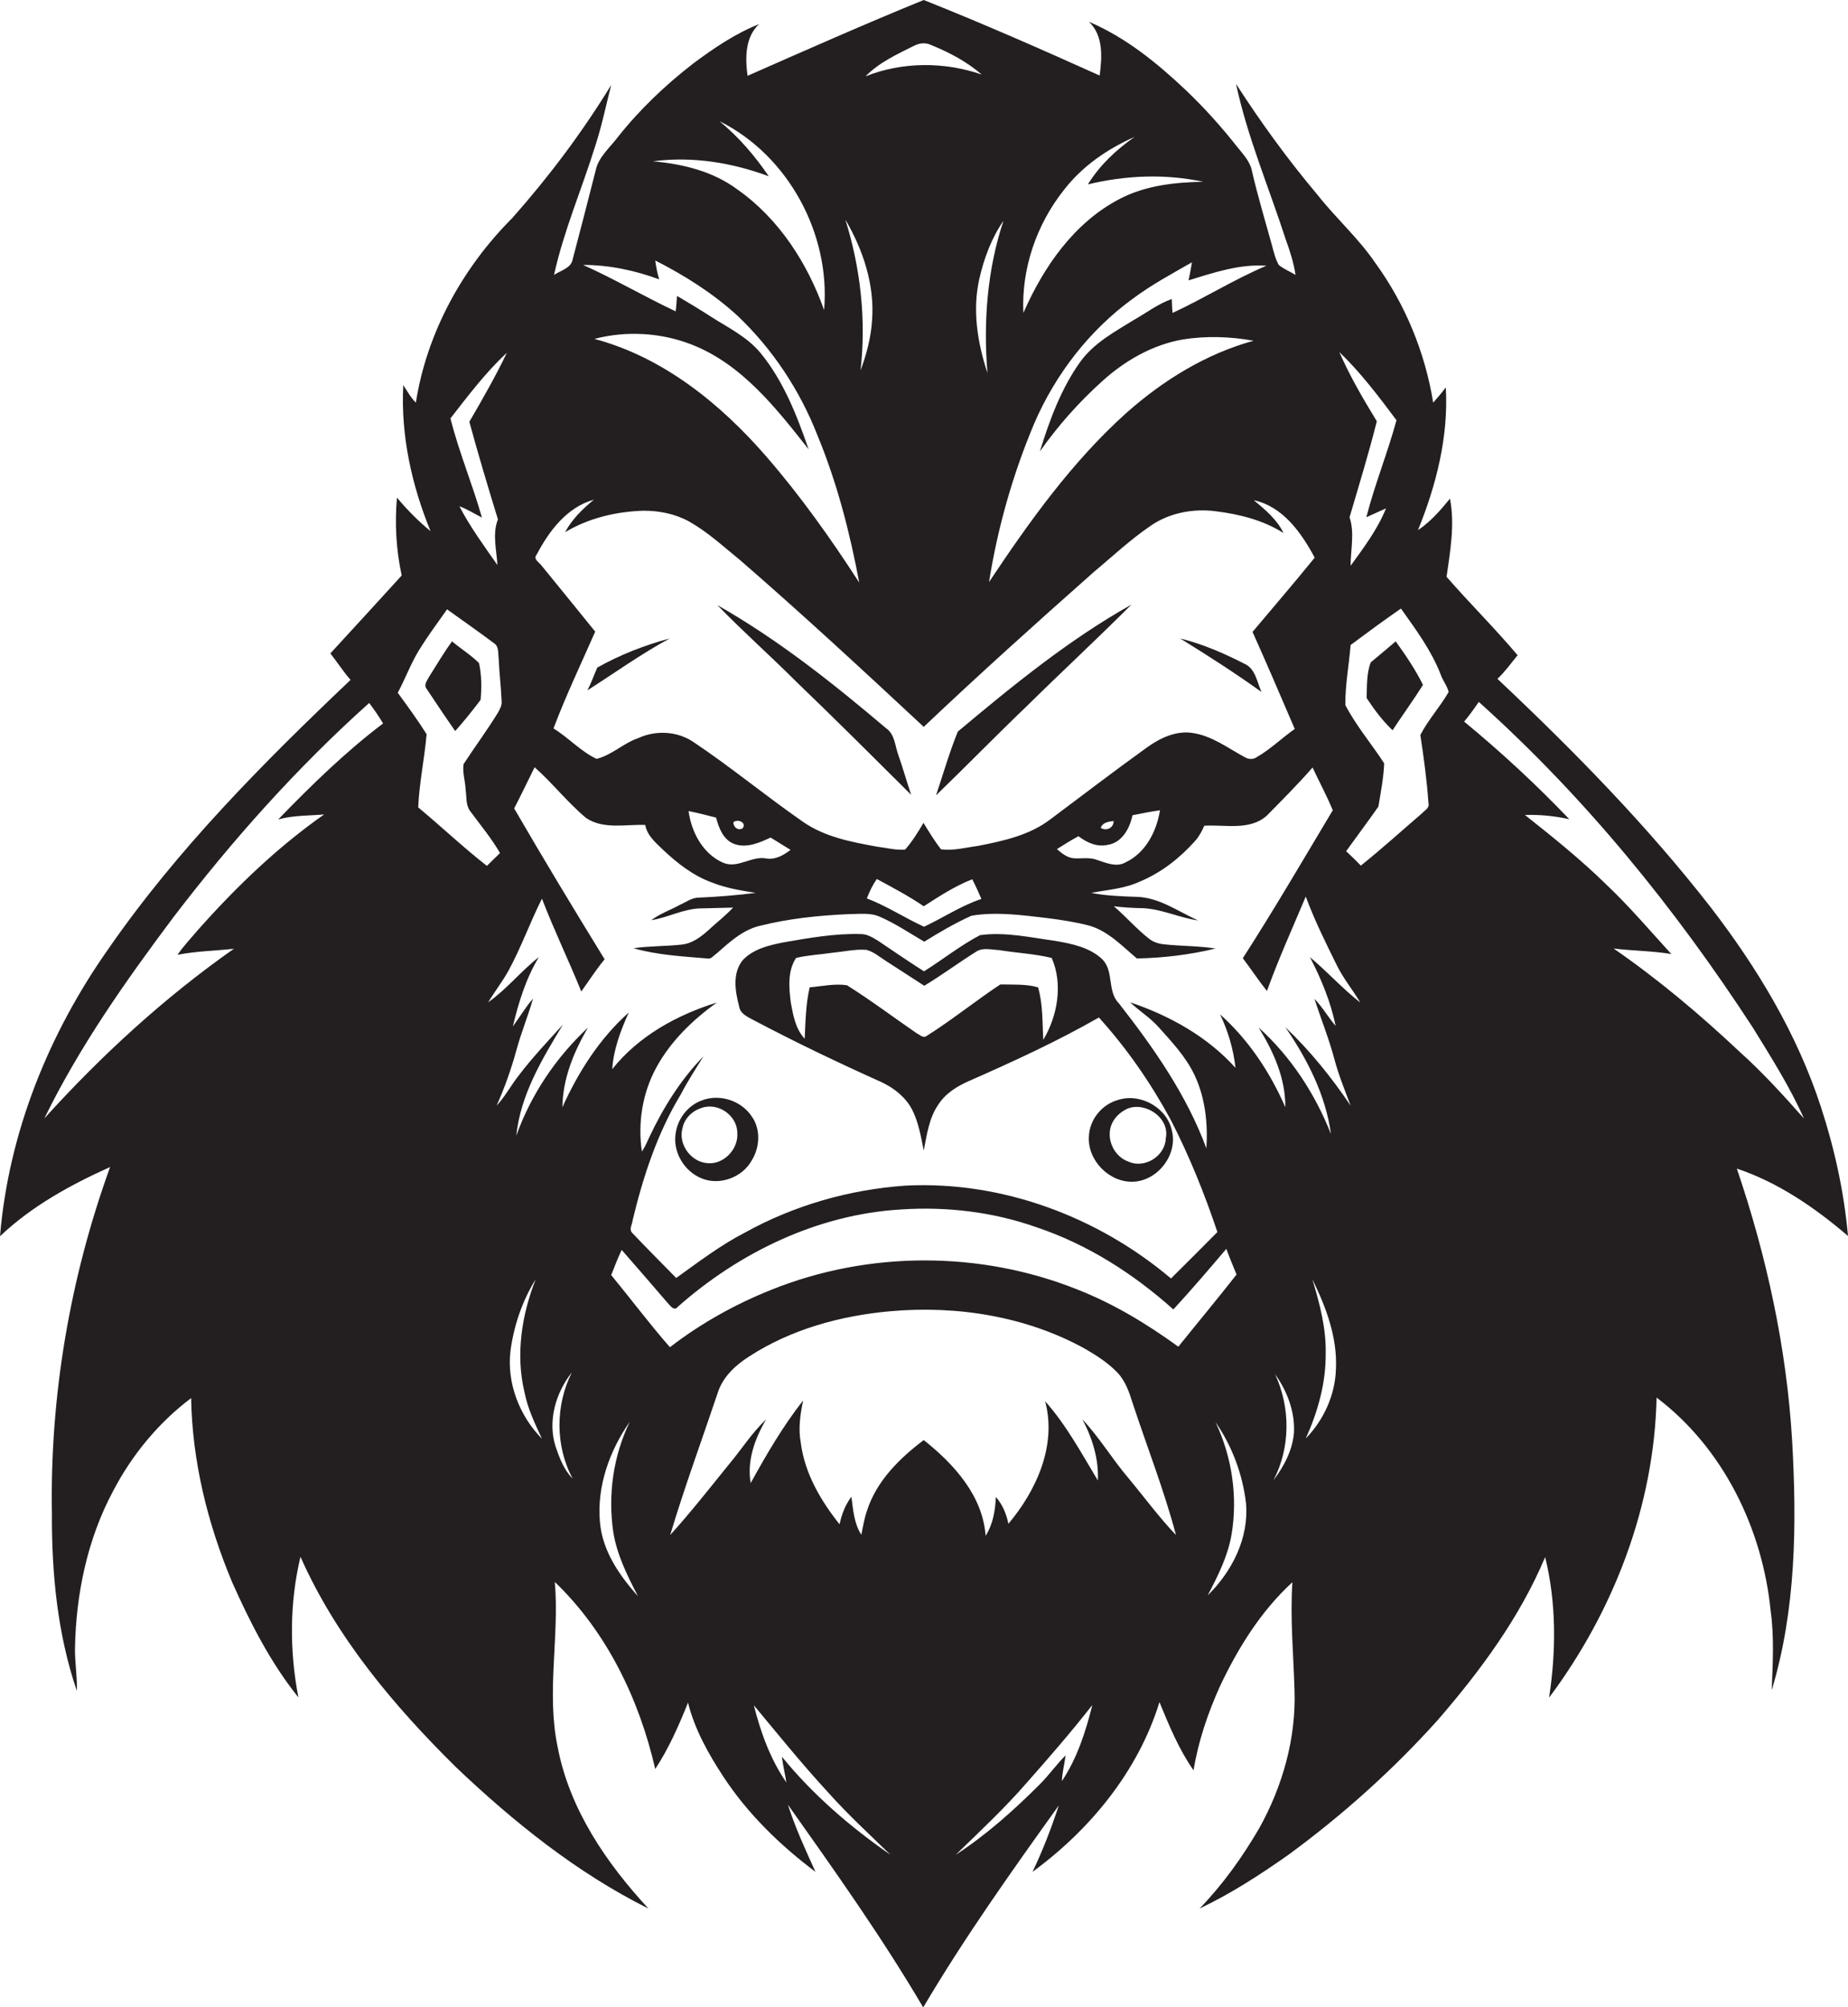
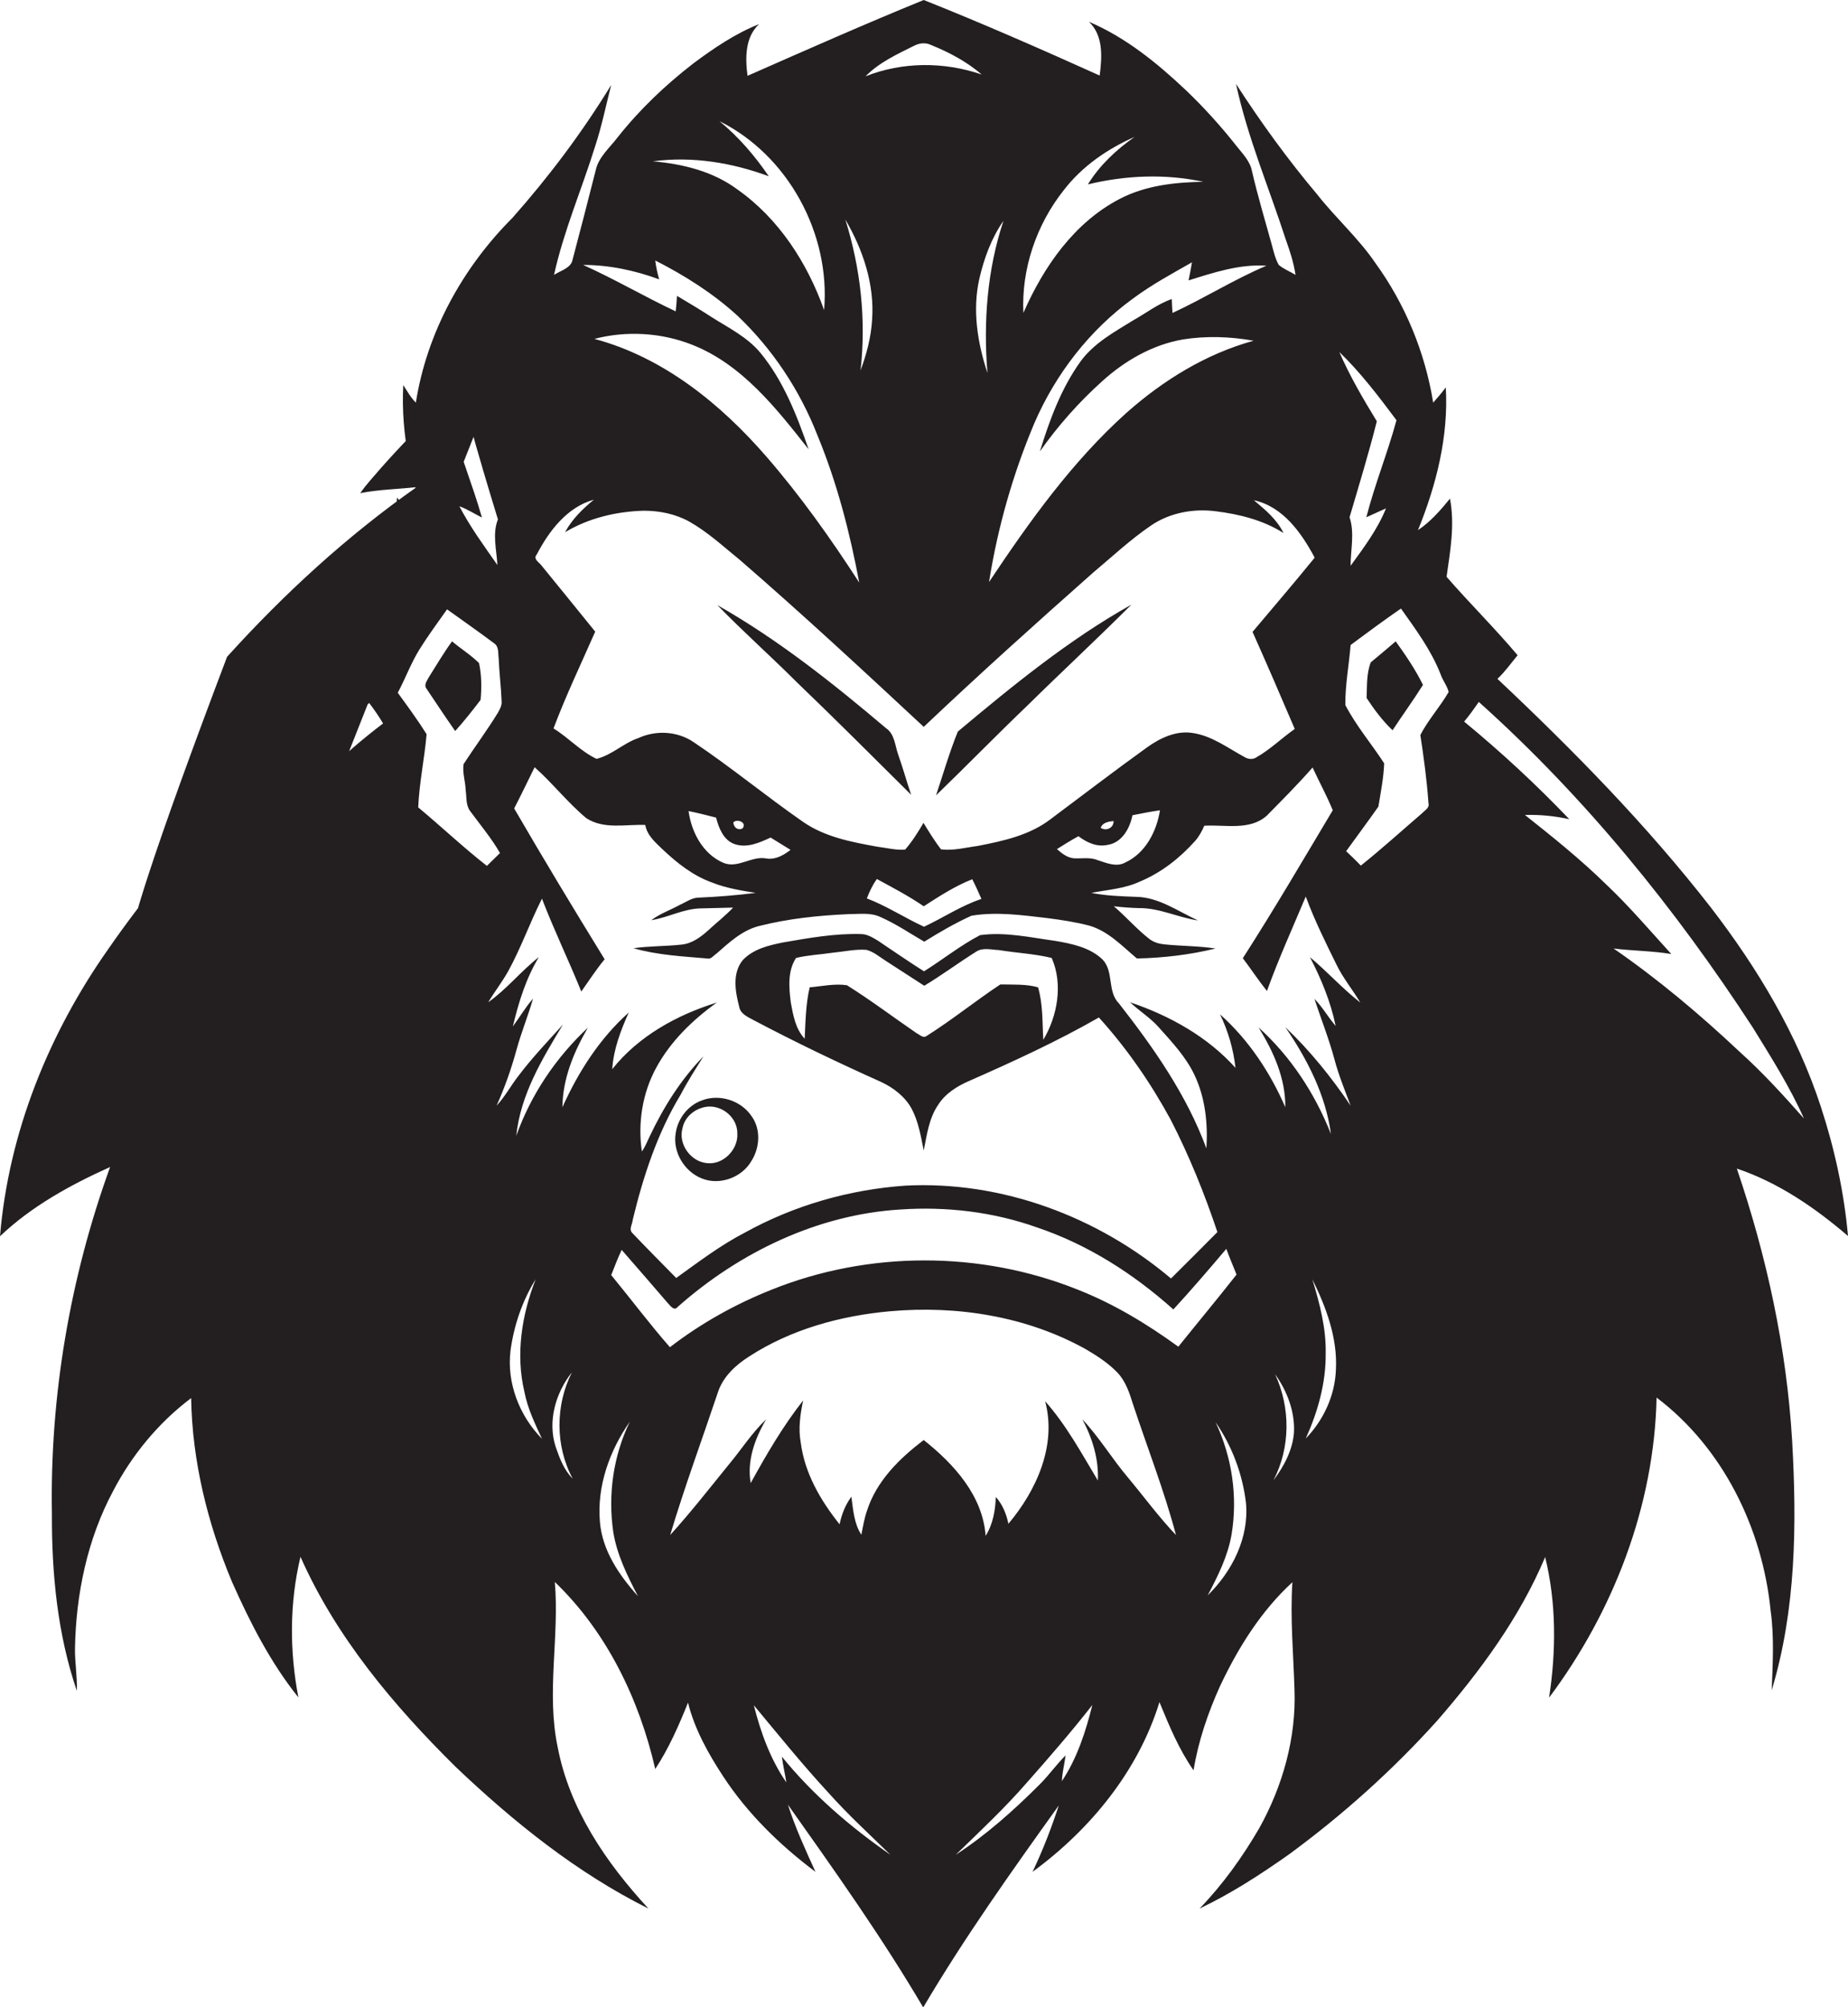
<svg xmlns="http://www.w3.org/2000/svg" version="1.1" id="Layer_1" x="0px" y="0px" viewBox="0 0 704.8 765.2" enable-background="new 0 0 704.8 765.2" xml:space="preserve">
  <g>
-     <path fill="#231F20" d="M662.4,445.5c15.8,5.3,29.8,14.9,42.4,25.7c-1.5-16.7-5.1-33.2-10.3-49.1c-9-27.7-24.2-53-41.9-76   c-24.5-31.5-52.5-60-81.5-87.3c2.9-2.7,5.2-6,7.7-9c-8.7-10.3-18.3-19.8-27.1-29.9c1.4-9.8,3.2-19.9,1.3-29.8   c-3.6,4.4-7.4,8.8-12.2,12c7-17.2,11.7-35.8,10.6-54.4c-1.5,2-3.1,3.9-4.8,5.8c-3.1-19.2-10.7-37.6-22.1-53.3   c-6.4-9.4-15-17-22-25.9c-11.3-13.4-21.6-27.6-31.1-42.3c4.4,20.4,12.6,39.6,19,59.4c1.6,4.4,3,8.8,3.7,13.4   c-2.1-1.3-4.5-2.2-6.4-3.8c-1.3-2.3-1.9-4.9-2.6-7.5c-2.6-9.4-5.4-18.7-7.6-28.2c-0.7-3.8-3.5-6.6-5.8-9.5   c-5.9-7.5-12.4-14.7-19.3-21.3c-11-10.4-23-20.2-37.1-26.2c5.6,5.3,5,13.5,4.1,20.5C397.2,18.8,374.9,9,352.3,0   c-22.6,9.2-44.9,19.1-67.2,28.9c-0.9-6.7-1-14.7,4.4-19.7c-9.1,3.6-17.3,9.2-25.1,15c-10.6,8.2-20.4,17.5-28.8,28.1   c-3,4-7.3,7.5-8.4,12.6c-2.9,11.4-5.8,22.7-8.8,34c-0.6,3.4-4.6,4.2-7.1,5.9C215,88,221.9,72.1,227,55.7c2.5-7.6,4.1-15.5,6.1-23.3   c-11,18-23.7,34.9-37.7,50.7c-19,19-32.6,43.7-36.8,70.4c-2-2-3.3-4.4-4.8-6.7c-1,19.1,3.2,38.1,10.4,55.7   c-4.7-3.9-9-8.2-12.8-12.8c-0.9,9.9-0.3,20,1.8,29.7c-9,9.9-18.1,19.8-27.2,29.7c2.6,3.3,4.9,6.9,7.7,10.1   c-33.4,31.7-66.1,64.6-92.4,102.6C18.6,394,3.3,431.8,0,471.3c12.1-11.5,26.9-19.6,42-26.4c-15.3,42.2-23,87.3-22.2,132.2   c-0.1,22.8,2.1,45.8,9.5,67.5c0.2-5.5-0.8-10.9-0.7-16.4c0.4-20.5,4.7-41.3,14.4-59.5c7.2-13.9,17.4-26.3,29.9-35.7   c0.4,24.1,6.3,47.9,15.6,70.1c6.9,15.5,14.7,30.8,25.3,44c-3.4-17.7-3.4-36.1,0.8-53.6c13.6,30.7,35.6,56.8,59.3,80.2   c22,20.9,46.1,40.3,73.4,53.9c-16.1-17.4-30.1-37.9-34.6-61.5c-4.4-20.8,0.7-42-1.1-63c19.8,19,32.2,44.7,38.3,71.3   c5.2-7.9,9-16.6,12.5-25.3c2.5,10.1,7.7,19.4,13.4,28.1c9.3,14.2,21.6,26.2,35.2,36.4c-3.8-8.4-7.7-16.8-10.5-25.6   c17.9,25.3,35.9,50.6,51.6,77.3c15.7-26.6,33.7-51.9,51.7-77c-2.8,8.6-6.1,17.1-10,25.3c22-16.1,40.3-38.4,48.4-64.7   c3.7,9,7.4,18,13,26c1.8-11.1,5.5-21.9,10.1-32.1c6.9-14.6,15.6-28.6,27.6-39.6c-0.9,13.6,0.4,27.3,0.8,40.9   c0.7,18.4-4.5,36.8-13.4,52.8c-6.4,11-13.9,21.5-22.8,30.7c12-5.7,23.1-12.9,33.9-20.5c20.6-15.1,39.7-32.2,56.8-51.2   c16.3-18.8,31.4-39.2,41.1-62.3c4.3,17.5,4.2,35.9,1.5,53.6c24.6-32.9,40.1-73.1,41-114.4c25.4,19.2,40.4,50,43.5,81.3   c1.4,10,0.8,20.2,0.4,30.3c9.3-30.8,9.6-63.3,7.8-95.1C681.4,513.9,673.8,479,662.4,445.5z M532.6,160.2   c-3.4,12.5-8.3,24.5-11.5,37c2.5-1.1,5-2.3,7.5-3.4c-3.2,8-8.5,15-13.5,21.9c0-6.1,1.6-12.6-0.4-18.5c3.6-12.2,7.3-24.3,10.4-36.6   c-5.2-8.5-10.3-17.2-14.3-26.4C518.9,142,525.8,151.1,532.6,160.2z M483,101.3c-12.3,5.2-23.7,12.4-35.8,18   c-0.2-1.8-0.2-3.6-0.3-5.3c-5.2,1.8-9.7,5.3-14.5,8c-7.3,4.5-15.1,8.7-20.3,15.8c-7.4,10.3-11.8,22.3-15.5,34.3   c6.9-9.8,14.9-18.8,23.8-26.8c8.6-7.8,19.2-13.9,30.8-15.9c8.9-1.4,18-1.1,26.9,0.5c-18.2,5-34.5,15.1-48.5,27.5   c-20.7,18.6-37,41.4-52.4,64.5c3.3-20.8,9.1-41.2,17.3-60.6c8.1-18.7,21-35.4,37.5-47.4c7.1-5.3,14.9-9.5,22.6-13.9   c-0.4,2.3-0.8,4.6-1.3,6.9C462.9,103.9,472.8,100.6,483,101.3z M405.7,72.5c7-9.1,16.6-15.7,27-20.3c-7,4.9-13.3,10.8-17.8,18.1   c14.4-3.5,29.5-4.1,44-1c-10.9,0.2-22,1.4-31.8,6.5c-17.4,9-29.1,25.9-36.8,43.5C389.5,102.5,395.3,85.6,405.7,72.5z M376.6,142.2   c-3.8-11.5-5.8-23.9-3.1-35.9c1.8-7.8,4.6-15.5,9.2-22.1C376.5,102.8,375,122.7,376.6,142.2z M348.5,17.5c2.1-1.1,4.5-1.4,6.7-0.3   c6.9,2.8,13.5,6.3,19.2,11.2c-14.3-4.9-30.2-4.9-44.3,0.7C335.3,23.8,342.1,20.7,348.5,17.5z M332.6,122c-0.4,6.6-2.1,13-4.4,19.2   c2.2-19.3,0-39-5.8-57.5C329.2,95.3,333.6,108.6,332.6,122z M293.2,67.2c-5.3-7.8-11.5-15-18.8-21c26.2,13,42.4,43,39.9,72   c-6.4-18-17.3-34.9-33.1-46c-9.3-6.9-20.8-9.7-32.2-10.7C264,59.5,279.2,62,293.2,67.2z M251.4,106.5c-0.7-2.4-1.2-4.8-1.5-7.2   c11.2,5.7,22,12.5,31.3,21c13.4,12.7,23.8,28.4,30.5,45.5c7.5,18.1,12.4,37.1,16,56.3c-10.8-16.7-22.3-32.9-35.3-47.9   c-17.5-20.2-39.4-38-65.7-45c12.2-3.2,25.5-2.4,37.2,2.2c19.1,7.5,32.2,24.3,44.5,39.9c-4.5-13-9.6-26.1-18.4-36.8   c-5-6-12.1-9.5-18.6-13.6c-4.3-2.8-8.8-5.5-13.2-8.1c-0.1,2-0.3,3.9-0.5,5.9c-11.9-5.6-23.3-12.3-35.3-17.7   C232.3,101,242.2,103.1,251.4,106.5z M204.7,211.4c4.7-9,11.6-18.1,21.8-20.9c-4.3,3.5-8.3,7.4-11,12.4c9-5.4,19.5-7.9,30-8.2   c6,0,12,1.2,17.3,4.1c7.1,4,13,9.5,19.3,14.6c23.9,20.7,47.1,42.2,70.2,63.7c21.1-20,42.8-39.5,64.6-58.8   c7.3-6.1,14.2-12.6,22-17.9c7.1-4.9,16.2-6.6,24.7-5.5c9,1.1,18.2,3.4,25.9,8.3c-2.5-5.2-7-8.9-11.3-12.5   c11.1,2.4,18.2,12.5,23.2,21.9c-7.8,9.6-15.8,18.9-23.7,28.3c5.5,12.3,10.8,24.6,16.1,37c-5,3.5-9.3,7.8-14.6,10.8   c-1.3,0.9-3,0.8-4.4,0c-6.5-3.5-12.7-8.3-20.2-9.3c-6.2-0.9-12.2,2-17.1,5.5c-12.4,8.9-24.5,18.2-36.7,27.3   c-8,6.2-18.1,8.4-27.9,10.3c-4.6,0.6-9.3,1.9-14,1.3c-2.5-3.2-4.6-6.7-6.7-10.1c-2.1,3.6-4.3,7.1-7,10.2c-3.5,0.3-7.1-0.7-10.6-1.1   c-9.9-1.8-20.1-3.7-28.5-9.6c-14.1-9.8-27.4-20.8-41.6-30.3c-6.2-4.2-14.4-4.6-21.1-1.5c-5.6,1.9-10.1,6.5-15.9,7.9   c-6.1-2.9-10.7-8.1-16.4-11.6c4.7-12.5,10.5-24.6,15.9-36.9c-6.9-8.6-13.9-17.1-20.8-25.6C205.3,214.2,203.3,213,204.7,211.4z    M422.4,322.1c5.5-0.8,8.5-6.3,9.5-11.3c3.5-0.7,7-1.4,10.5-1.9c-1.3,8.1-5.5,16.3-13.2,19.9c-3.4,1.9-7.2,0.2-10.6-0.9   c-2.9-1.2-6.1-0.5-9.2-0.7c-2.5-0.3-4.5-1.9-6.3-3.5c2.7-1.7,5.4-3.4,8.2-4.9C414.5,321.2,418.3,323,422.4,322.1z M419.8,315.6   c0.7-2.1,3.1-2.4,4.9-2.6C424.8,315.6,421.9,317,419.8,315.6z M374.3,342.7c-7.8,2.6-14.6,7.2-21.9,10.6   c-7.4-3.4-14.2-7.9-21.8-10.8c1-2.6,2.2-5.1,3.8-7.4c6.1,3.3,12.2,6.5,17.9,10.4c5.9-3.8,11.9-7.7,18.5-10.3   C372.1,337.7,373.2,340.2,374.3,342.7z M279.9,321.7c4.8,1.8,9.7-0.4,14-2.4c2.5,1.6,5.1,3.1,7.6,4.7c-2.6,2-5.7,3.8-9.1,3.3   c-5.7-1.2-11,4-16.6,1.6c-7.8-3.4-12.1-11.7-13.2-19.7c3.5,0.7,7,1.6,10.5,2.5C274.1,315.5,275.8,320.1,279.9,321.7z M279.7,313.5   c1.5-1.5,5.3,0.1,3.5,2.3C281.4,316.8,279.7,315.3,279.7,313.5z M193.3,134.5c-4.3,9-9.3,17.7-14.3,26.3   c3.4,12.5,7.1,24.8,10.9,37.2c-2.2,5.5-0.5,11.7-0.2,17.4c-5.1-7.3-10.4-14.5-14.5-22.4c3,1.1,5.8,2.9,8.6,4.3   c-3.6-12.7-8.8-25-12-37.8C178.5,150.9,185.2,142,193.3,134.5z M123.6,310.5c-17.8,12.5-33.5,27.6-47.9,43.8   c-2.7,3.2-5.6,6.2-8,9.7c7.1-1.4,14.3-1.5,21.5-2.3c-26.5,18.6-50.6,40.7-72.3,64.7C30.3,399,47.9,374,66.2,349.6   c22.4-29.3,47.1-57,74.6-81.6c1.9,2.5,3.7,5.1,5.3,7.8c-14.4,10.9-27.4,23.6-40,36.6C111.8,310.8,117.8,311,123.6,310.5z    M159.5,307.8c0.4-9.4,2.4-18.6,3.2-27.9c-3.4-5.4-7.2-10.6-11-15.8c2.9-5.4,5-11.2,8.2-16.4c3.3-5.3,7-10.3,10.6-15.4   c6,4.3,12,8.5,17.9,12.9c2,1.3,1.5,3.9,1.8,5.9c0.2,5.4,0.9,10.8,1.1,16.1c0.2,1.6-0.6,3.1-1.4,4.5c-4.1,6.7-8.8,13-13.1,19.6   c-0.5,3.3,0.7,6.6,0.8,9.9c0.4,2.7,0,5.7,1.7,8c3.9,5.3,8.1,10.3,11.4,16c-1.7,1.6-3.3,3.3-5,4.9   C176.6,323,168.3,315.1,159.5,307.8z M194.7,514.9c1.3-9.6,4.5-19,9.6-27.2c-5.3,13.5-7.7,28.6-4.3,42.9c1.2,6.3,4,12.1,6.7,17.9   C198.1,539.8,193.2,527.2,194.7,514.9z M211.9,551.5c-3.1-9.7,0-20.5,6.2-28.3c-6.3,12.5-6.4,28,0.3,40.5   C215.1,560.4,213.4,555.9,211.9,551.5z M228.8,580.2c-1.2-13.6,3.7-27.2,11.4-38.2c-6.3,13-8.4,27.8-6.3,42.1   c1.4,8.7,5.4,16.7,9.4,24.4C236.1,600.5,229.7,591.1,228.8,580.2z M298.2,669.7c0.4,3.3,1.2,6.5,1.7,9.8   c-6.1-8.8-9.8-19.1-12.4-29.4c9.4,11.3,18.6,22.7,28.5,33.4c7.4,8.3,15.6,15.8,23.6,23.6C324.3,696.5,310,684.2,298.2,669.7z    M405,679c0.1-3.3,1-6.5,1.4-9.8c-3.5,3.5-6.3,7.5-9.8,11c-9.9,9.9-20.4,19.3-32.1,26.9c9.3-9,18.8-17.9,27.3-27.7   c8.5-9.6,16.9-19.3,24.8-29.4C414.1,660.1,410.8,670.3,405,679z M430.2,563.3c-6.1-7.2-10.9-15.3-17.4-22.2   c3.8,7.1,6.3,15.2,5.9,23.3c-6.2-10.3-12-21.1-20.1-30.2c4.5,16.8-3.3,34-14,46.7c-0.8-3.7-2.2-7.3-4.8-10.2   c-0.2,5.1-1.1,10.4-3.9,14.8c-1.1-15.3-12.1-27.4-23.6-36.5c-9.3,7-18.1,15.7-21.7,27.1c-1,2.9-1.5,6-2.1,9   c-2.8-4.3-3.1-9.5-3.8-14.5c-2.3,3.1-3.7,6.7-4.5,10.5c-7.2-9-13.3-19.4-14.8-31.1c-1-5.4-0.2-10.8,0.9-16.1   c-7.7,9.8-14,20.6-20,31.5c-1.5-8.5,1.6-17,5.9-24.3c-5.5,5.2-9.5,11.6-14.3,17.3c-7.3,9-14.5,18.2-22.3,26.8   c5.5-18.4,12.2-36.5,18.3-54.7c2-5.8,6.7-10.1,11.7-13.3c16-10.4,34.9-15.6,53.8-17.3c25.5-2.3,52.1,1.9,74.6,14.4   c4.3,2.5,8.6,5.3,12.1,8.9c3.1,3.2,4.6,7.6,5.9,11.8c5.5,16.7,12,33.2,16.5,50.2C442,578.4,436.3,570.6,430.2,563.3z M449.4,513.4   c-12-8.7-24.7-16.4-38.5-21.8c-37-14.8-79.7-14.8-116.7,0.1c-13.8,5.5-26.9,12.8-38.7,21.9c-7.8-8.9-14.9-18.4-22.4-27.5   c1.3-3.2,2.5-6.5,4-9.6c5.9,6.8,11.8,13.5,17.6,20.3c1,1,2.4,3.2,3.8,1.4c23.5-20.8,53.4-35.2,84.9-37.1c17.5-1.2,35.4,0.9,52,6.8   c19.4,6.5,36.9,17.7,52.1,31.3c6.9-7.5,13.6-15.3,20.2-23.1c1.2,3.3,2.6,6.6,3.9,9.8C464.3,495.2,456.8,504.2,449.4,513.4z    M460.6,608.2c3.9-7.4,7.7-15,9.1-23.2c2.4-14.4,0.2-29.5-6.1-42.8c6.3,9.1,10.3,19.8,11.6,30.8   C476.4,586.3,469.9,599.1,460.6,608.2z M493.5,546.1c-0.5,6.7-3.8,12.9-7.8,18.2c6.5-12.5,6.5-27.7,0.6-40.4   C490.9,530.3,493.9,538.2,493.5,546.1z M509.5,522c-0.3,9.9-4.7,19.4-11.5,26.4c4.6-10.2,7.7-21.1,7.6-32.4   c0.2-9.7-2.3-19.1-5.1-28.3C505.8,498.4,510.1,510,509.5,522z M509.4,391.1c-2.9-3.3-5-7.2-8.1-10.3c2.5,7.6,5.5,15.1,7.6,22.9   c1.6,6.1,4,11.9,6.2,17.8c-7.3-10.8-15.5-21-24.9-29.9c8.4,12.2,15.4,25.9,17.4,40.7c-6.1-15.4-15.3-29.5-27.6-40.6   c5.7,9.2,10.3,19.4,10.2,30.4c-5.8-13.3-14-25.7-24.9-35.4c3.1,6.4,5.1,13.3,5.9,20.4c-10.7-11.9-25.1-19.9-40.2-25   c3.5,3.3,7.7,5.9,10.9,9.5c5.1,5.7,10.4,11.3,13.7,18.3c4.1,8.7,5.1,18.5,4.5,27.9c-7.5-20.3-20-38.2-33.3-55.2   c-4.6-4.6-1.9-12-6.2-16.7c-4.8-4.7-11.7-6.1-18.1-7.2c-9.5-1.3-19.1-3.5-28.7-2.2c-7.5,3.9-14.2,9.3-21.4,13.8   c-6-3.8-11.8-7.8-17.6-11.7c-2-1.2-4.1-2.5-6.4-2.5c-10-0.3-20,1.5-29.8,3.2c-5.5,1.1-11.3,2.5-15.3,6.7c-4.1,5-2.9,12-1.4,17.7   c0.4,2.8,3.3,4,5.5,5.2c15.9,8.4,32.2,16.2,48.7,23.6c4.7,2.2,9.1,5.6,11.6,10.2c2.6,4.9,3.5,10.5,4.6,15.9c1.2-6,2-12.3,5.5-17.4   c2.7-4.3,7.2-7.1,11.8-9.1c16.8-7.4,33.6-15.1,49.5-24.2c10.7,11.8,19.8,25,27.4,39c7.1,13.8,12.9,28.2,17.8,42.8   c-5.9,6-11.8,11.8-17.7,17.7c-27.9-23.6-64.6-37.3-101.3-35.4c-21.4,1.5-42.4,7.5-61.2,17.9c-9.3,4.8-17.7,11.2-26.2,17.3   c-5.6-5.7-11.2-11.3-16.7-17.1c-1.5-1.4,0-3.4,0.1-5c4-16.6,9.4-33.1,18.3-47.8c2.6-5,5.7-9.8,8.7-14.6   c-8.7,8.9-15.3,19.5-20.6,30.7c-0.9,1.9-1.7,3.9-2.9,5.6c-1.6-10.9,0.2-22.3,5.5-32c5.5-10.1,13.9-18.2,23.1-24.8   c-15.2,4.7-29.9,12.8-39.9,25.4c0.5-7.6,3.2-14.7,6.3-21.6c-11.1,9.9-19.2,22.6-25.3,36.1c0.1-10.8,4.3-21,9.7-30.3   c-12.2,11.4-21.7,25.5-27.3,41.2c1.6-15.6,9.8-29.2,17.8-42.4c-5.8,6.4-11.8,12.7-17,19.6c-2.9,3.7-5.1,7.9-8.3,11.3   c3.1-6.9,5.6-14,7.6-21.3c1.8-6.6,4.4-12.9,6.3-19.5c-2.9,3.3-5.1,7.1-7.7,10.6c2.2-9.2,5-18.3,9.9-26.4   c-6.8,5.3-12.2,12.2-19.3,17.2c2.4-4,5.3-7.7,7.6-11.8c4.9-8.9,8.3-18.6,12.9-27.7c4.6,12,10.2,23.5,15,35.4   c2.9-4.1,5.7-8.4,8.9-12.3c-11.7-19-23.3-38.2-34.5-57.5c2.7-5.2,5.2-10.5,7.8-15.7c6.9,6.1,12.6,13.5,19.7,19.4   c6.7,4.4,15,2.3,22.5,2.6c0.7,4,3.8,6.6,6.6,9.3c5.6,5.3,11.7,10.1,19,12.7c5.3,2.1,10.9,3,16.5,3.9c-7.2,0.9-14.4,1.5-21.7,1.8   c-2.6,0-4.8,1.7-7.1,2.7c-3.6,2-7.7,3.4-11,5.9c6.5-1,12.5-4.5,19.2-4.5c4-0.1,8-0.2,12-0.3c-2.9,3.1-6.3,5.7-9.4,8.6   c-2.9,2.6-6.2,5.1-10.2,5.5c-6.1,0.7-12.3,0.5-18.4,1.4c9.1,2.6,18.7,3.1,28.1,3.9c1.5,0.4,2.4-1.1,3.5-1.8   c4.9-4.3,9.9-9,16.4-10.6c11.1-2.8,22.6-4,34-4.5c4.1,0,8.4-0.7,12.2,1.1c5.9,2.6,11.2,6.2,16.7,9.4c5.8-3.6,11.8-7.1,18-9.9   c9.6-1.6,19.4-0.2,28.9,0.9c5.4,0.7,10.8,1.5,16.1,2.9c7.2,2.1,12.5,7.8,18.1,12.5c10-0.2,20.2-1.4,30-3.8   c-6.5-1-13.2-0.9-19.7-1.6c-2-0.2-3.9-0.8-5.5-2c-4.9-3.8-8.9-8.5-13.6-12.5c3.2,0.4,6.4,0.6,9.6,0.7c7.8-0.1,14.9,3.6,22.5,4.7   c-7.7-3.5-15-8.9-23.7-9c-5.7-0.2-11.4-0.4-17-1.5c6.2-1.2,12.7-1.6,18.5-4.3c8.2-3.4,15.3-9,21.1-15.5c1.5-1.7,2.6-3.7,3.5-5.8   c7.9-0.5,17.4,2,23.9-3.9c5.9-6,11.8-11.9,17.4-18.3c2.5,5.4,5.4,10.7,7.7,16.3c-11.3,18.9-22.4,37.9-34.3,56.4   c3.1,4.1,6,8.5,9.2,12.5c4.4-12.2,9.8-24.1,14.8-36c3.3,8.9,7.5,17.4,11.7,25.9c2.5,5.2,6.2,9.6,9.1,14.5   c-6.8-5.3-12.6-11.8-19.2-17.3C503.9,373.2,507.5,381.9,509.4,391.1z M397.9,396.4c-0.4-6.7-0.1-13.5-2-20c-4.5-1.3-9.6-1-14.4-1.1   c-9.5,6.3-18.5,13.6-28.2,19.7c-1.3,0.9-2.6-0.6-3.7-1.1c-8.9-6.1-17.5-12.6-26.6-18.3c-4.7-0.7-9.5,0.4-14.2,0.8   c-1.5,6.4-1.6,13.1-1.9,19.6c-3.5-3.7-4.4-8.9-5.3-13.8c-0.7-5.6-1.3-12,2-17c4.6-1.1,9.3-1.3,14-2c4.3-0.4,8.5-1.4,12.8-1.1   c2.7,0.7,4.8,2.5,7.1,4c5,3.2,10,6.5,15,9.7c6.8-4.1,13.1-8.8,19.8-13c2.6-1.7,5.8-0.7,8.7-0.6c6.7,1.1,13.5,1.4,20.1,3   C405.5,375.2,403.3,387.4,397.9,396.4z M541.7,280.2c1.3,8.6,2.5,17.3,3.1,26c0.5,1.8-1.4,2.7-2.4,3.8c-7.8,6.7-15.4,13.6-23.4,20   c-1.8-1.9-3.7-3.7-5.6-5.5c4.1-5.7,8.3-11.3,12.3-17c0.9-5.5,2-11,2.2-16.5c-4.8-7.4-10.7-14.3-14.8-22.2c-0.1-7.7,1.4-15.3,2-22.9   c6.3-4.7,12.7-9.4,19.2-13.9c5.6,7.9,11.5,15.8,15.1,25c0.8,2.4,2.5,4.4,3.1,6.8C549.2,269.5,544.7,274.4,541.7,280.2z    M615.4,361.6c7.3,0.9,14.7,0.9,22,2.1c-8.2-9-16.1-18.3-24.9-26.6c-9.7-9.5-20.3-18-30.9-26.4c5.7-0.2,11.4,0.4,16.9,1.6   c-12.6-13.2-26-25.6-40.1-37.2c2-2.4,3.8-4.9,5.6-7.5c40.5,36.3,75,78.8,104.6,124.3c6.9,11.2,14,22.4,19.4,34.5   c-7.8-8.8-15.7-17.5-24.5-25.4C648.4,386.8,632.5,373.4,615.4,361.6z" />
+     <path fill="#231F20" d="M662.4,445.5c15.8,5.3,29.8,14.9,42.4,25.7c-1.5-16.7-5.1-33.2-10.3-49.1c-9-27.7-24.2-53-41.9-76   c-24.5-31.5-52.5-60-81.5-87.3c2.9-2.7,5.2-6,7.7-9c-8.7-10.3-18.3-19.8-27.1-29.9c1.4-9.8,3.2-19.9,1.3-29.8   c-3.6,4.4-7.4,8.8-12.2,12c7-17.2,11.7-35.8,10.6-54.4c-1.5,2-3.1,3.9-4.8,5.8c-3.1-19.2-10.7-37.6-22.1-53.3   c-6.4-9.4-15-17-22-25.9c-11.3-13.4-21.6-27.6-31.1-42.3c4.4,20.4,12.6,39.6,19,59.4c1.6,4.4,3,8.8,3.7,13.4   c-2.1-1.3-4.5-2.2-6.4-3.8c-1.3-2.3-1.9-4.9-2.6-7.5c-2.6-9.4-5.4-18.7-7.6-28.2c-0.7-3.8-3.5-6.6-5.8-9.5   c-5.9-7.5-12.4-14.7-19.3-21.3c-11-10.4-23-20.2-37.1-26.2c5.6,5.3,5,13.5,4.1,20.5C397.2,18.8,374.9,9,352.3,0   c-22.6,9.2-44.9,19.1-67.2,28.9c-0.9-6.7-1-14.7,4.4-19.7c-9.1,3.6-17.3,9.2-25.1,15c-10.6,8.2-20.4,17.5-28.8,28.1   c-3,4-7.3,7.5-8.4,12.6c-2.9,11.4-5.8,22.7-8.8,34c-0.6,3.4-4.6,4.2-7.1,5.9C215,88,221.9,72.1,227,55.7c2.5-7.6,4.1-15.5,6.1-23.3   c-11,18-23.7,34.9-37.7,50.7c-19,19-32.6,43.7-36.8,70.4c-2-2-3.3-4.4-4.8-6.7c-1,19.1,3.2,38.1,10.4,55.7   c-4.7-3.9-9-8.2-12.8-12.8c-0.9,9.9-0.3,20,1.8,29.7c-9,9.9-18.1,19.8-27.2,29.7c2.6,3.3,4.9,6.9,7.7,10.1   c-33.4,31.7-66.1,64.6-92.4,102.6C18.6,394,3.3,431.8,0,471.3c12.1-11.5,26.9-19.6,42-26.4c-15.3,42.2-23,87.3-22.2,132.2   c-0.1,22.8,2.1,45.8,9.5,67.5c0.2-5.5-0.8-10.9-0.7-16.4c0.4-20.5,4.7-41.3,14.4-59.5c7.2-13.9,17.4-26.3,29.9-35.7   c0.4,24.1,6.3,47.9,15.6,70.1c6.9,15.5,14.7,30.8,25.3,44c-3.4-17.7-3.4-36.1,0.8-53.6c13.6,30.7,35.6,56.8,59.3,80.2   c22,20.9,46.1,40.3,73.4,53.9c-16.1-17.4-30.1-37.9-34.6-61.5c-4.4-20.8,0.7-42-1.1-63c19.8,19,32.2,44.7,38.3,71.3   c5.2-7.9,9-16.6,12.5-25.3c2.5,10.1,7.7,19.4,13.4,28.1c9.3,14.2,21.6,26.2,35.2,36.4c-3.8-8.4-7.7-16.8-10.5-25.6   c17.9,25.3,35.9,50.6,51.6,77.3c15.7-26.6,33.7-51.9,51.7-77c-2.8,8.6-6.1,17.1-10,25.3c22-16.1,40.3-38.4,48.4-64.7   c3.7,9,7.4,18,13,26c1.8-11.1,5.5-21.9,10.1-32.1c6.9-14.6,15.6-28.6,27.6-39.6c-0.9,13.6,0.4,27.3,0.8,40.9   c0.7,18.4-4.5,36.8-13.4,52.8c-6.4,11-13.9,21.5-22.8,30.7c12-5.7,23.1-12.9,33.9-20.5c20.6-15.1,39.7-32.2,56.8-51.2   c16.3-18.8,31.4-39.2,41.1-62.3c4.3,17.5,4.2,35.9,1.5,53.6c24.6-32.9,40.1-73.1,41-114.4c25.4,19.2,40.4,50,43.5,81.3   c1.4,10,0.8,20.2,0.4,30.3c9.3-30.8,9.6-63.3,7.8-95.1C681.4,513.9,673.8,479,662.4,445.5z M532.6,160.2   c-3.4,12.5-8.3,24.5-11.5,37c2.5-1.1,5-2.3,7.5-3.4c-3.2,8-8.5,15-13.5,21.9c0-6.1,1.6-12.6-0.4-18.5c3.6-12.2,7.3-24.3,10.4-36.6   c-5.2-8.5-10.3-17.2-14.3-26.4C518.9,142,525.8,151.1,532.6,160.2z M483,101.3c-12.3,5.2-23.7,12.4-35.8,18   c-0.2-1.8-0.2-3.6-0.3-5.3c-5.2,1.8-9.7,5.3-14.5,8c-7.3,4.5-15.1,8.7-20.3,15.8c-7.4,10.3-11.8,22.3-15.5,34.3   c6.9-9.8,14.9-18.8,23.8-26.8c8.6-7.8,19.2-13.9,30.8-15.9c8.9-1.4,18-1.1,26.9,0.5c-18.2,5-34.5,15.1-48.5,27.5   c-20.7,18.6-37,41.4-52.4,64.5c3.3-20.8,9.1-41.2,17.3-60.6c8.1-18.7,21-35.4,37.5-47.4c7.1-5.3,14.9-9.5,22.6-13.9   c-0.4,2.3-0.8,4.6-1.3,6.9C462.9,103.9,472.8,100.6,483,101.3z M405.7,72.5c7-9.1,16.6-15.7,27-20.3c-7,4.9-13.3,10.8-17.8,18.1   c14.4-3.5,29.5-4.1,44-1c-10.9,0.2-22,1.4-31.8,6.5c-17.4,9-29.1,25.9-36.8,43.5C389.5,102.5,395.3,85.6,405.7,72.5z M376.6,142.2   c-3.8-11.5-5.8-23.9-3.1-35.9c1.8-7.8,4.6-15.5,9.2-22.1C376.5,102.8,375,122.7,376.6,142.2z M348.5,17.5c2.1-1.1,4.5-1.4,6.7-0.3   c6.9,2.8,13.5,6.3,19.2,11.2c-14.3-4.9-30.2-4.9-44.3,0.7C335.3,23.8,342.1,20.7,348.5,17.5z M332.6,122c-0.4,6.6-2.1,13-4.4,19.2   c2.2-19.3,0-39-5.8-57.5C329.2,95.3,333.6,108.6,332.6,122z M293.2,67.2c-5.3-7.8-11.5-15-18.8-21c26.2,13,42.4,43,39.9,72   c-6.4-18-17.3-34.9-33.1-46c-9.3-6.9-20.8-9.7-32.2-10.7C264,59.5,279.2,62,293.2,67.2z M251.4,106.5c-0.7-2.4-1.2-4.8-1.5-7.2   c11.2,5.7,22,12.5,31.3,21c13.4,12.7,23.8,28.4,30.5,45.5c7.5,18.1,12.4,37.1,16,56.3c-10.8-16.7-22.3-32.9-35.3-47.9   c-17.5-20.2-39.4-38-65.7-45c12.2-3.2,25.5-2.4,37.2,2.2c19.1,7.5,32.2,24.3,44.5,39.9c-4.5-13-9.6-26.1-18.4-36.8   c-5-6-12.1-9.5-18.6-13.6c-4.3-2.8-8.8-5.5-13.2-8.1c-0.1,2-0.3,3.9-0.5,5.9c-11.9-5.6-23.3-12.3-35.3-17.7   C232.3,101,242.2,103.1,251.4,106.5z M204.7,211.4c4.7-9,11.6-18.1,21.8-20.9c-4.3,3.5-8.3,7.4-11,12.4c9-5.4,19.5-7.9,30-8.2   c6,0,12,1.2,17.3,4.1c7.1,4,13,9.5,19.3,14.6c23.9,20.7,47.1,42.2,70.2,63.7c21.1-20,42.8-39.5,64.6-58.8   c7.3-6.1,14.2-12.6,22-17.9c7.1-4.9,16.2-6.6,24.7-5.5c9,1.1,18.2,3.4,25.9,8.3c-2.5-5.2-7-8.9-11.3-12.5   c11.1,2.4,18.2,12.5,23.2,21.9c-7.8,9.6-15.8,18.9-23.7,28.3c5.5,12.3,10.8,24.6,16.1,37c-5,3.5-9.3,7.8-14.6,10.8   c-1.3,0.9-3,0.8-4.4,0c-6.5-3.5-12.7-8.3-20.2-9.3c-6.2-0.9-12.2,2-17.1,5.5c-12.4,8.9-24.5,18.2-36.7,27.3   c-8,6.2-18.1,8.4-27.9,10.3c-4.6,0.6-9.3,1.9-14,1.3c-2.5-3.2-4.6-6.7-6.7-10.1c-2.1,3.6-4.3,7.1-7,10.2c-3.5,0.3-7.1-0.7-10.6-1.1   c-9.9-1.8-20.1-3.7-28.5-9.6c-14.1-9.8-27.4-20.8-41.6-30.3c-6.2-4.2-14.4-4.6-21.1-1.5c-5.6,1.9-10.1,6.5-15.9,7.9   c-6.1-2.9-10.7-8.1-16.4-11.6c4.7-12.5,10.5-24.6,15.9-36.9c-6.9-8.6-13.9-17.1-20.8-25.6C205.3,214.2,203.3,213,204.7,211.4z    M422.4,322.1c5.5-0.8,8.5-6.3,9.5-11.3c3.5-0.7,7-1.4,10.5-1.9c-1.3,8.1-5.5,16.3-13.2,19.9c-3.4,1.9-7.2,0.2-10.6-0.9   c-2.9-1.2-6.1-0.5-9.2-0.7c-2.5-0.3-4.5-1.9-6.3-3.5c2.7-1.7,5.4-3.4,8.2-4.9C414.5,321.2,418.3,323,422.4,322.1z M419.8,315.6   c0.7-2.1,3.1-2.4,4.9-2.6C424.8,315.6,421.9,317,419.8,315.6z M374.3,342.7c-7.8,2.6-14.6,7.2-21.9,10.6   c-7.4-3.4-14.2-7.9-21.8-10.8c1-2.6,2.2-5.1,3.8-7.4c6.1,3.3,12.2,6.5,17.9,10.4c5.9-3.8,11.9-7.7,18.5-10.3   C372.1,337.7,373.2,340.2,374.3,342.7z M279.9,321.7c4.8,1.8,9.7-0.4,14-2.4c2.5,1.6,5.1,3.1,7.6,4.7c-2.6,2-5.7,3.8-9.1,3.3   c-5.7-1.2-11,4-16.6,1.6c-7.8-3.4-12.1-11.7-13.2-19.7c3.5,0.7,7,1.6,10.5,2.5C274.1,315.5,275.8,320.1,279.9,321.7z M279.7,313.5   c1.5-1.5,5.3,0.1,3.5,2.3C281.4,316.8,279.7,315.3,279.7,313.5z M193.3,134.5c-4.3,9-9.3,17.7-14.3,26.3   c3.4,12.5,7.1,24.8,10.9,37.2c-2.2,5.5-0.5,11.7-0.2,17.4c-5.1-7.3-10.4-14.5-14.5-22.4c3,1.1,5.8,2.9,8.6,4.3   c-3.6-12.7-8.8-25-12-37.8C178.5,150.9,185.2,142,193.3,134.5z c-17.8,12.5-33.5,27.6-47.9,43.8   c-2.7,3.2-5.6,6.2-8,9.7c7.1-1.4,14.3-1.5,21.5-2.3c-26.5,18.6-50.6,40.7-72.3,64.7C30.3,399,47.9,374,66.2,349.6   c22.4-29.3,47.1-57,74.6-81.6c1.9,2.5,3.7,5.1,5.3,7.8c-14.4,10.9-27.4,23.6-40,36.6C111.8,310.8,117.8,311,123.6,310.5z    M159.5,307.8c0.4-9.4,2.4-18.6,3.2-27.9c-3.4-5.4-7.2-10.6-11-15.8c2.9-5.4,5-11.2,8.2-16.4c3.3-5.3,7-10.3,10.6-15.4   c6,4.3,12,8.5,17.9,12.9c2,1.3,1.5,3.9,1.8,5.9c0.2,5.4,0.9,10.8,1.1,16.1c0.2,1.6-0.6,3.1-1.4,4.5c-4.1,6.7-8.8,13-13.1,19.6   c-0.5,3.3,0.7,6.6,0.8,9.9c0.4,2.7,0,5.7,1.7,8c3.9,5.3,8.1,10.3,11.4,16c-1.7,1.6-3.3,3.3-5,4.9   C176.6,323,168.3,315.1,159.5,307.8z M194.7,514.9c1.3-9.6,4.5-19,9.6-27.2c-5.3,13.5-7.7,28.6-4.3,42.9c1.2,6.3,4,12.1,6.7,17.9   C198.1,539.8,193.2,527.2,194.7,514.9z M211.9,551.5c-3.1-9.7,0-20.5,6.2-28.3c-6.3,12.5-6.4,28,0.3,40.5   C215.1,560.4,213.4,555.9,211.9,551.5z M228.8,580.2c-1.2-13.6,3.7-27.2,11.4-38.2c-6.3,13-8.4,27.8-6.3,42.1   c1.4,8.7,5.4,16.7,9.4,24.4C236.1,600.5,229.7,591.1,228.8,580.2z M298.2,669.7c0.4,3.3,1.2,6.5,1.7,9.8   c-6.1-8.8-9.8-19.1-12.4-29.4c9.4,11.3,18.6,22.7,28.5,33.4c7.4,8.3,15.6,15.8,23.6,23.6C324.3,696.5,310,684.2,298.2,669.7z    M405,679c0.1-3.3,1-6.5,1.4-9.8c-3.5,3.5-6.3,7.5-9.8,11c-9.9,9.9-20.4,19.3-32.1,26.9c9.3-9,18.8-17.9,27.3-27.7   c8.5-9.6,16.9-19.3,24.8-29.4C414.1,660.1,410.8,670.3,405,679z M430.2,563.3c-6.1-7.2-10.9-15.3-17.4-22.2   c3.8,7.1,6.3,15.2,5.9,23.3c-6.2-10.3-12-21.1-20.1-30.2c4.5,16.8-3.3,34-14,46.7c-0.8-3.7-2.2-7.3-4.8-10.2   c-0.2,5.1-1.1,10.4-3.9,14.8c-1.1-15.3-12.1-27.4-23.6-36.5c-9.3,7-18.1,15.7-21.7,27.1c-1,2.9-1.5,6-2.1,9   c-2.8-4.3-3.1-9.5-3.8-14.5c-2.3,3.1-3.7,6.7-4.5,10.5c-7.2-9-13.3-19.4-14.8-31.1c-1-5.4-0.2-10.8,0.9-16.1   c-7.7,9.8-14,20.6-20,31.5c-1.5-8.5,1.6-17,5.9-24.3c-5.5,5.2-9.5,11.6-14.3,17.3c-7.3,9-14.5,18.2-22.3,26.8   c5.5-18.4,12.2-36.5,18.3-54.7c2-5.8,6.7-10.1,11.7-13.3c16-10.4,34.9-15.6,53.8-17.3c25.5-2.3,52.1,1.9,74.6,14.4   c4.3,2.5,8.6,5.3,12.1,8.9c3.1,3.2,4.6,7.6,5.9,11.8c5.5,16.7,12,33.2,16.5,50.2C442,578.4,436.3,570.6,430.2,563.3z M449.4,513.4   c-12-8.7-24.7-16.4-38.5-21.8c-37-14.8-79.7-14.8-116.7,0.1c-13.8,5.5-26.9,12.8-38.7,21.9c-7.8-8.9-14.9-18.4-22.4-27.5   c1.3-3.2,2.5-6.5,4-9.6c5.9,6.8,11.8,13.5,17.6,20.3c1,1,2.4,3.2,3.8,1.4c23.5-20.8,53.4-35.2,84.9-37.1c17.5-1.2,35.4,0.9,52,6.8   c19.4,6.5,36.9,17.7,52.1,31.3c6.9-7.5,13.6-15.3,20.2-23.1c1.2,3.3,2.6,6.6,3.9,9.8C464.3,495.2,456.8,504.2,449.4,513.4z    M460.6,608.2c3.9-7.4,7.7-15,9.1-23.2c2.4-14.4,0.2-29.5-6.1-42.8c6.3,9.1,10.3,19.8,11.6,30.8   C476.4,586.3,469.9,599.1,460.6,608.2z M493.5,546.1c-0.5,6.7-3.8,12.9-7.8,18.2c6.5-12.5,6.5-27.7,0.6-40.4   C490.9,530.3,493.9,538.2,493.5,546.1z M509.5,522c-0.3,9.9-4.7,19.4-11.5,26.4c4.6-10.2,7.7-21.1,7.6-32.4   c0.2-9.7-2.3-19.1-5.1-28.3C505.8,498.4,510.1,510,509.5,522z M509.4,391.1c-2.9-3.3-5-7.2-8.1-10.3c2.5,7.6,5.5,15.1,7.6,22.9   c1.6,6.1,4,11.9,6.2,17.8c-7.3-10.8-15.5-21-24.9-29.9c8.4,12.2,15.4,25.9,17.4,40.7c-6.1-15.4-15.3-29.5-27.6-40.6   c5.7,9.2,10.3,19.4,10.2,30.4c-5.8-13.3-14-25.7-24.9-35.4c3.1,6.4,5.1,13.3,5.9,20.4c-10.7-11.9-25.1-19.9-40.2-25   c3.5,3.3,7.7,5.9,10.9,9.5c5.1,5.7,10.4,11.3,13.7,18.3c4.1,8.7,5.1,18.5,4.5,27.9c-7.5-20.3-20-38.2-33.3-55.2   c-4.6-4.6-1.9-12-6.2-16.7c-4.8-4.7-11.7-6.1-18.1-7.2c-9.5-1.3-19.1-3.5-28.7-2.2c-7.5,3.9-14.2,9.3-21.4,13.8   c-6-3.8-11.8-7.8-17.6-11.7c-2-1.2-4.1-2.5-6.4-2.5c-10-0.3-20,1.5-29.8,3.2c-5.5,1.1-11.3,2.5-15.3,6.7c-4.1,5-2.9,12-1.4,17.7   c0.4,2.8,3.3,4,5.5,5.2c15.9,8.4,32.2,16.2,48.7,23.6c4.7,2.2,9.1,5.6,11.6,10.2c2.6,4.9,3.5,10.5,4.6,15.9c1.2-6,2-12.3,5.5-17.4   c2.7-4.3,7.2-7.1,11.8-9.1c16.8-7.4,33.6-15.1,49.5-24.2c10.7,11.8,19.8,25,27.4,39c7.1,13.8,12.9,28.2,17.8,42.8   c-5.9,6-11.8,11.8-17.7,17.7c-27.9-23.6-64.6-37.3-101.3-35.4c-21.4,1.5-42.4,7.5-61.2,17.9c-9.3,4.8-17.7,11.2-26.2,17.3   c-5.6-5.7-11.2-11.3-16.7-17.1c-1.5-1.4,0-3.4,0.1-5c4-16.6,9.4-33.1,18.3-47.8c2.6-5,5.7-9.8,8.7-14.6   c-8.7,8.9-15.3,19.5-20.6,30.7c-0.9,1.9-1.7,3.9-2.9,5.6c-1.6-10.9,0.2-22.3,5.5-32c5.5-10.1,13.9-18.2,23.1-24.8   c-15.2,4.7-29.9,12.8-39.9,25.4c0.5-7.6,3.2-14.7,6.3-21.6c-11.1,9.9-19.2,22.6-25.3,36.1c0.1-10.8,4.3-21,9.7-30.3   c-12.2,11.4-21.7,25.5-27.3,41.2c1.6-15.6,9.8-29.2,17.8-42.4c-5.8,6.4-11.8,12.7-17,19.6c-2.9,3.7-5.1,7.9-8.3,11.3   c3.1-6.9,5.6-14,7.6-21.3c1.8-6.6,4.4-12.9,6.3-19.5c-2.9,3.3-5.1,7.1-7.7,10.6c2.2-9.2,5-18.3,9.9-26.4   c-6.8,5.3-12.2,12.2-19.3,17.2c2.4-4,5.3-7.7,7.6-11.8c4.9-8.9,8.3-18.6,12.9-27.7c4.6,12,10.2,23.5,15,35.4   c2.9-4.1,5.7-8.4,8.9-12.3c-11.7-19-23.3-38.2-34.5-57.5c2.7-5.2,5.2-10.5,7.8-15.7c6.9,6.1,12.6,13.5,19.7,19.4   c6.7,4.4,15,2.3,22.5,2.6c0.7,4,3.8,6.6,6.6,9.3c5.6,5.3,11.7,10.1,19,12.7c5.3,2.1,10.9,3,16.5,3.9c-7.2,0.9-14.4,1.5-21.7,1.8   c-2.6,0-4.8,1.7-7.1,2.7c-3.6,2-7.7,3.4-11,5.9c6.5-1,12.5-4.5,19.2-4.5c4-0.1,8-0.2,12-0.3c-2.9,3.1-6.3,5.7-9.4,8.6   c-2.9,2.6-6.2,5.1-10.2,5.5c-6.1,0.7-12.3,0.5-18.4,1.4c9.1,2.6,18.7,3.1,28.1,3.9c1.5,0.4,2.4-1.1,3.5-1.8   c4.9-4.3,9.9-9,16.4-10.6c11.1-2.8,22.6-4,34-4.5c4.1,0,8.4-0.7,12.2,1.1c5.9,2.6,11.2,6.2,16.7,9.4c5.8-3.6,11.8-7.1,18-9.9   c9.6-1.6,19.4-0.2,28.9,0.9c5.4,0.7,10.8,1.5,16.1,2.9c7.2,2.1,12.5,7.8,18.1,12.5c10-0.2,20.2-1.4,30-3.8   c-6.5-1-13.2-0.9-19.7-1.6c-2-0.2-3.9-0.8-5.5-2c-4.9-3.8-8.9-8.5-13.6-12.5c3.2,0.4,6.4,0.6,9.6,0.7c7.8-0.1,14.9,3.6,22.5,4.7   c-7.7-3.5-15-8.9-23.7-9c-5.7-0.2-11.4-0.4-17-1.5c6.2-1.2,12.7-1.6,18.5-4.3c8.2-3.4,15.3-9,21.1-15.5c1.5-1.7,2.6-3.7,3.5-5.8   c7.9-0.5,17.4,2,23.9-3.9c5.9-6,11.8-11.9,17.4-18.3c2.5,5.4,5.4,10.7,7.7,16.3c-11.3,18.9-22.4,37.9-34.3,56.4   c3.1,4.1,6,8.5,9.2,12.5c4.4-12.2,9.8-24.1,14.8-36c3.3,8.9,7.5,17.4,11.7,25.9c2.5,5.2,6.2,9.6,9.1,14.5   c-6.8-5.3-12.6-11.8-19.2-17.3C503.9,373.2,507.5,381.9,509.4,391.1z M397.9,396.4c-0.4-6.7-0.1-13.5-2-20c-4.5-1.3-9.6-1-14.4-1.1   c-9.5,6.3-18.5,13.6-28.2,19.7c-1.3,0.9-2.6-0.6-3.7-1.1c-8.9-6.1-17.5-12.6-26.6-18.3c-4.7-0.7-9.5,0.4-14.2,0.8   c-1.5,6.4-1.6,13.1-1.9,19.6c-3.5-3.7-4.4-8.9-5.3-13.8c-0.7-5.6-1.3-12,2-17c4.6-1.1,9.3-1.3,14-2c4.3-0.4,8.5-1.4,12.8-1.1   c2.7,0.7,4.8,2.5,7.1,4c5,3.2,10,6.5,15,9.7c6.8-4.1,13.1-8.8,19.8-13c2.6-1.7,5.8-0.7,8.7-0.6c6.7,1.1,13.5,1.4,20.1,3   C405.5,375.2,403.3,387.4,397.9,396.4z M541.7,280.2c1.3,8.6,2.5,17.3,3.1,26c0.5,1.8-1.4,2.7-2.4,3.8c-7.8,6.7-15.4,13.6-23.4,20   c-1.8-1.9-3.7-3.7-5.6-5.5c4.1-5.7,8.3-11.3,12.3-17c0.9-5.5,2-11,2.2-16.5c-4.8-7.4-10.7-14.3-14.8-22.2c-0.1-7.7,1.4-15.3,2-22.9   c6.3-4.7,12.7-9.4,19.2-13.9c5.6,7.9,11.5,15.8,15.1,25c0.8,2.4,2.5,4.4,3.1,6.8C549.2,269.5,544.7,274.4,541.7,280.2z    M615.4,361.6c7.3,0.9,14.7,0.9,22,2.1c-8.2-9-16.1-18.3-24.9-26.6c-9.7-9.5-20.3-18-30.9-26.4c5.7-0.2,11.4,0.4,16.9,1.6   c-12.6-13.2-26-25.6-40.1-37.2c2-2.4,3.8-4.9,5.6-7.5c40.5,36.3,75,78.8,104.6,124.3c6.9,11.2,14,22.4,19.4,34.5   c-7.8-8.8-15.7-17.5-24.5-25.4C648.4,386.8,632.5,373.4,615.4,361.6z" />
    <path fill="#231F20" d="M431.5,230.5c-23.9,13.4-45.3,30.9-66.2,48.4c-3.2,7.9-5.6,16.2-8.3,24.3c11.6-11.2,22.9-22.8,34.6-34   C404.8,256.2,418.4,243.6,431.5,230.5z" />
    <path fill="#231F20" d="M303.7,259.9c14.8,14.2,29.3,28.7,43.8,43.1c-1.7-5-3.1-10.1-4.9-15.2c-1.3-3.5-1.3-7.9-4.7-10.2   c-20.3-17.2-41.2-33.8-64.3-46.9C283.3,240.7,293.8,250,303.7,259.9z" />
-     <path fill="#231F20" d="M255.4,243.4c-9.6,2.6-18.9,6.2-27.6,11.1c-1.3,2.9-2.3,5.9-3.8,8.7C234.5,256.5,244.5,249.3,255.4,243.4z" />
-     <path fill="#231F20" d="M474.5,253c-7.8-4-15.9-7.5-24.4-9.6c10.5,6.5,21,13.2,31,20.4C479.4,260,478.8,254.8,474.5,253z" />
    <path fill="#231F20" d="M182.7,252.8c-3.1-3.1-7-5.5-10.3-8.3c-3.2,4.4-5.9,9-8.8,13.6c-0.7,1.4-2.1,3-0.9,4.5   c3.6,5.4,7.2,10.8,10.9,16.1c3.4-3.8,6.6-7.8,9.7-11.9C183.7,262.3,183.7,257.4,182.7,252.8z" />
    <path fill="#231F20" d="M522.8,252.5c-1.7,4.3-1.4,9.1-1.6,13.6c2.9,4.4,6.1,8.7,9.9,12.3c3.8-5.8,7.9-11.4,11.6-17.3   c-2.9-5.9-6.6-11.3-10.4-16.6C529.1,247.2,526,249.9,522.8,252.5z" />
    <path fill="#231F20" d="M267.7,419.5c-5.3,1.9-9.2,6.9-10,12.5c-1.2,7.1,3.2,14.5,9.8,17.2c6.9,2.9,15.6-0.3,19.2-6.8   c3.1-5,3.5-11.9,0-16.8C282.7,419.6,274.5,416.9,267.7,419.5z M281.2,432.1c0.4,6.2-5.5,12.2-11.8,11.3c-6.1-0.7-10.8-7.3-9.1-13.3   c0.7-3.7,3.7-6.6,7.2-7.7C273.9,420.1,281.3,425.3,281.2,432.1z" />
-     <path fill="#231F20" d="M432.4,450.5c9.2-0.5,16.7-10.2,14.6-19.2c-1.7-8.9-11.9-14.7-20.5-12c-6.2,1.7-10.9,7.4-11.2,13.8   C414.6,442.3,423.1,451,432.4,450.5z M423.7,429.3c1-3,3.4-5.3,6.2-6.6c6.9-2.9,16.4,3.5,14.7,11.3c-0.2,6.7-8,11.6-14.1,8.9   C425,441,422,434.7,423.7,429.3z" />
  </g>
</svg>